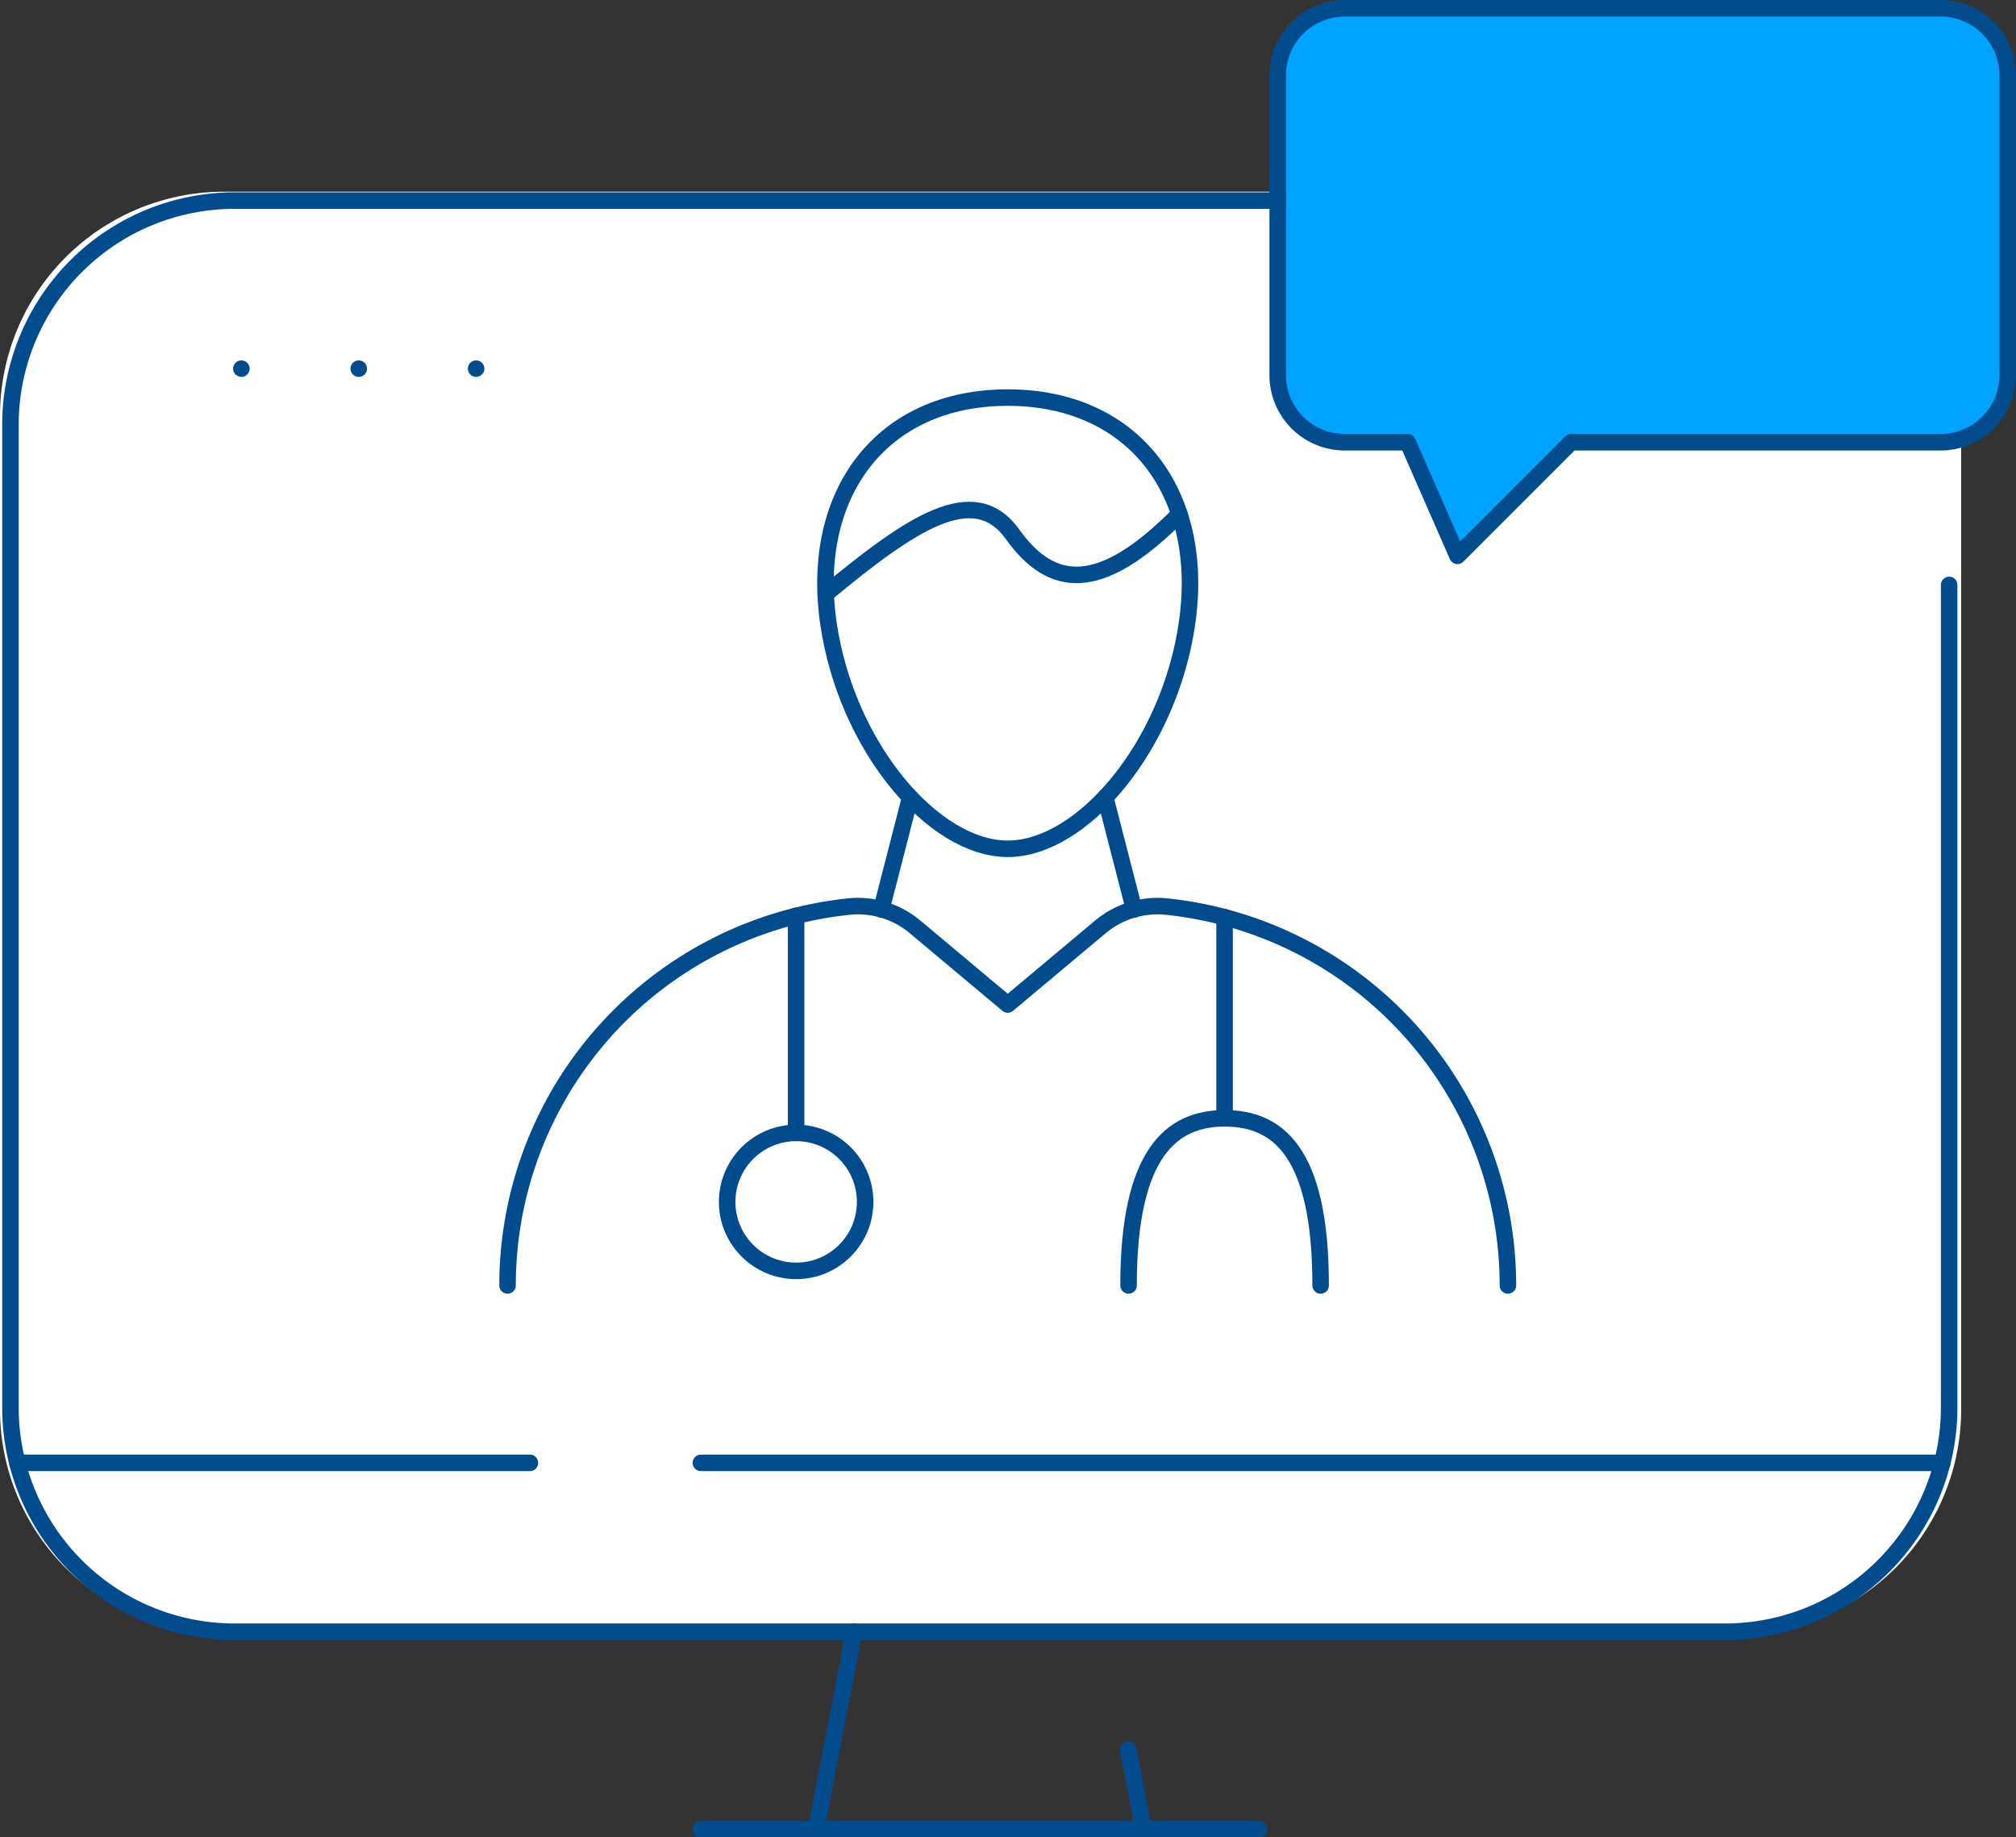
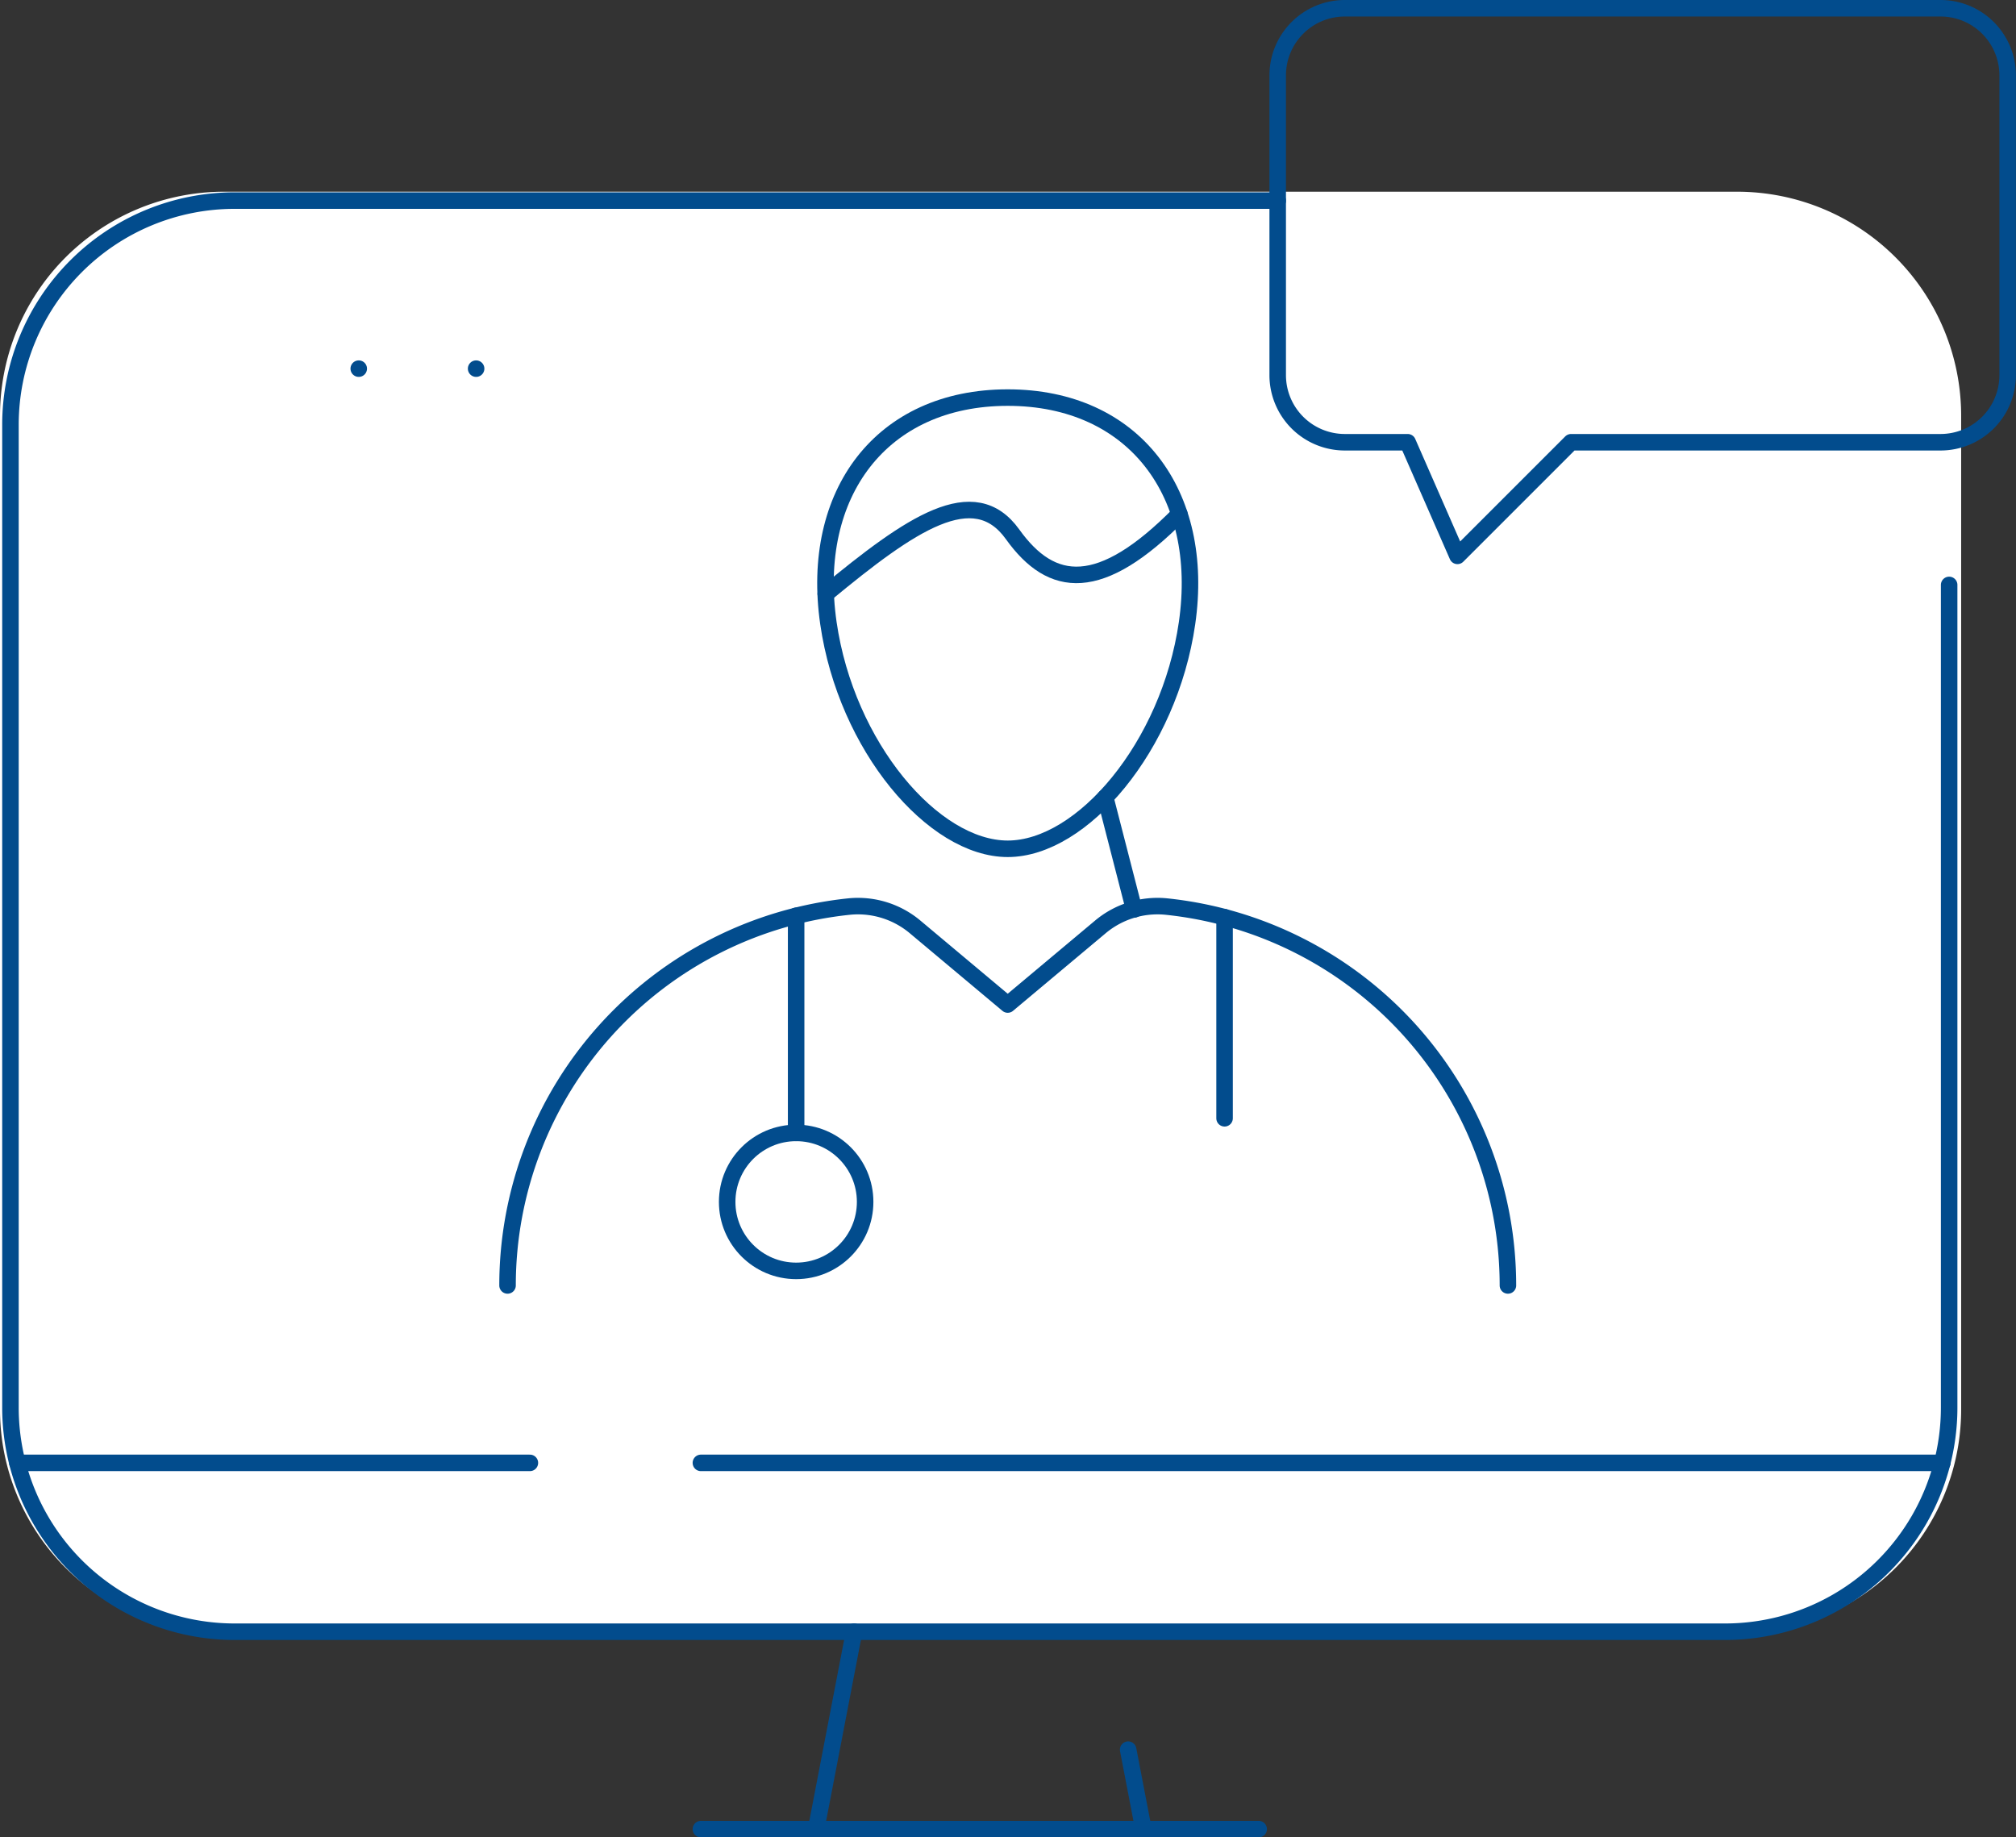
<svg xmlns="http://www.w3.org/2000/svg" id="Group_454" data-name="Group 454" width="122.069" height="111.252" viewBox="0 0 122.069 111.252">
  <rect x="0" y="0" width="122.069" height="111.252" fill="#333333" stroke="none" />
  <defs>
    <clipPath id="clip-path">
      <rect id="Rectangle_465" data-name="Rectangle 465" width="122.069" height="111.252" fill="none" />
    </clipPath>
  </defs>
  <g id="Group_453" data-name="Group 453" clip-path="url(#clip-path)">
    <path id="Path_396" data-name="Path 396" d="M105.183,98.908H13.565A13.565,13.565,0,0,1,0,85.343V25.172A13.564,13.564,0,0,1,13.565,11.608h91.618a13.565,13.565,0,0,1,13.565,13.564V85.343a13.565,13.565,0,0,1-13.565,13.565" fill="#fff" />
-     <path id="Path_397" data-name="Path 397" d="M117.5.5H81.429a4.064,4.064,0,0,0-4.064,4.064v18.15a4.065,4.065,0,0,0,4.064,4.064h3.806l3.014,6.879,6.88-6.879H117.5a4.065,4.065,0,0,0,4.064-4.064V4.564A4.064,4.064,0,0,0,117.5.5" fill="#00a3ff" />
    <path id="Path_398" data-name="Path 398" d="M117.5.5H81.429a4.064,4.064,0,0,0-4.064,4.064v18.15a4.065,4.065,0,0,0,4.064,4.064h3.806l3.014,6.879,6.88-6.879H117.5a4.065,4.065,0,0,0,4.064-4.064V4.564A4.064,4.064,0,0,0,117.5.5Z" fill="none" stroke="#024c8d" stroke-linecap="round" stroke-linejoin="round" stroke-width="1" />
    <path id="Path_399" data-name="Path 399" d="M91.305,77.833A23.067,23.067,0,0,0,70.579,54.887a5.386,5.386,0,0,0-3.979,1.26l-5.582,4.676-5.581-4.676a5.387,5.387,0,0,0-3.979-1.26A23.066,23.066,0,0,0,30.732,77.833" fill="none" stroke="#024c8d" stroke-linecap="round" stroke-linejoin="round" stroke-width="1" />
    <path id="Path_400" data-name="Path 400" d="M61.018,51.394c4.505,0,9.776-6.194,10.857-13.66,1.135-7.843-3.205-13.66-10.857-13.66s-11.992,5.817-10.857,13.66C51.242,45.2,56.513,51.394,61.018,51.394Z" fill="none" stroke="#024c8d" stroke-linecap="round" stroke-linejoin="round" stroke-width="1" />
-     <line id="Line_65" data-name="Line 65" x1="1.747" y2="6.787" transform="translate(53.365 48.281)" fill="none" stroke="#024c8d" stroke-linecap="round" stroke-linejoin="round" stroke-width="1" />
    <line id="Line_66" data-name="Line 66" x1="1.747" y1="6.787" transform="translate(66.923 48.281)" fill="none" stroke="#024c8d" stroke-linecap="round" stroke-linejoin="round" stroke-width="1" />
    <circle id="Ellipse_29" data-name="Ellipse 29" cx="4.177" cy="4.177" r="4.177" transform="translate(44.03 68.597)" fill="none" stroke="#024c8d" stroke-linecap="round" stroke-linejoin="round" stroke-width="1" />
-     <path id="Path_401" data-name="Path 401" d="M68.334,77.833c0-8.012,2.6-10.119,5.816-10.119s5.815,2.015,5.815,10.119" fill="none" stroke="#024c8d" stroke-linecap="round" stroke-linejoin="round" stroke-width="1" />
    <line id="Line_67" data-name="Line 67" y1="12.178" transform="translate(74.148 55.534)" fill="none" stroke="#024c8d" stroke-linecap="round" stroke-linejoin="round" stroke-width="1" />
    <line id="Line_68" data-name="Line 68" y1="13.147" transform="translate(48.206 55.45)" fill="none" stroke="#024c8d" stroke-linecap="round" stroke-linejoin="round" stroke-width="1" />
    <path id="Path_402" data-name="Path 402" d="M50,35.961c5.157-4.267,8.97-6.877,11.311-3.61,2.373,3.312,5.3,3.629,10.1-1.227" fill="none" stroke="#024c8d" stroke-linecap="round" stroke-linejoin="round" stroke-width="1" />
    <path id="Path_403" data-name="Path 403" d="M118.021,35.417V85.226A13.572,13.572,0,0,1,104.449,98.8H14.2A13.572,13.572,0,0,1,.633,85.226V25.717A13.571,13.571,0,0,1,14.2,12.146H77.366" fill="none" stroke="#024c8d" stroke-linecap="round" stroke-linejoin="round" stroke-width="1" />
-     <line id="Line_69" data-name="Line 69" transform="translate(14.615 22.321)" fill="none" stroke="#024c8d" stroke-linecap="round" stroke-linejoin="round" stroke-width="1" />
    <line id="Line_70" data-name="Line 70" transform="translate(21.722 22.321)" fill="none" stroke="#024c8d" stroke-linecap="round" stroke-linejoin="round" stroke-width="1" />
    <line id="Line_71" data-name="Line 71" transform="translate(28.829 22.321)" fill="none" stroke="#024c8d" stroke-linecap="round" stroke-linejoin="round" stroke-width="1" />
    <line id="Line_72" data-name="Line 72" x2="33.774" transform="translate(42.439 110.752)" fill="none" stroke="#024c8d" stroke-linecap="round" stroke-linejoin="round" stroke-width="1" />
    <line id="Line_73" data-name="Line 73" y1="11.954" x2="2.298" transform="translate(49.418 98.798)" fill="none" stroke="#024c8d" stroke-linecap="round" stroke-linejoin="round" stroke-width="1" />
    <line id="Line_74" data-name="Line 74" x1="0.925" y1="4.812" transform="translate(68.31 105.94)" fill="none" stroke="#024c8d" stroke-linecap="round" stroke-linejoin="round" stroke-width="1" />
    <line id="Line_75" data-name="Line 75" x2="75.17" transform="translate(42.439 88.576)" fill="none" stroke="#024c8d" stroke-linecap="round" stroke-linejoin="round" stroke-width="1" />
    <line id="Line_76" data-name="Line 76" x2="31.035" transform="translate(1.05 88.576)" fill="none" stroke="#024c8d" stroke-linecap="round" stroke-linejoin="round" stroke-width="1" />
  </g>
</svg>